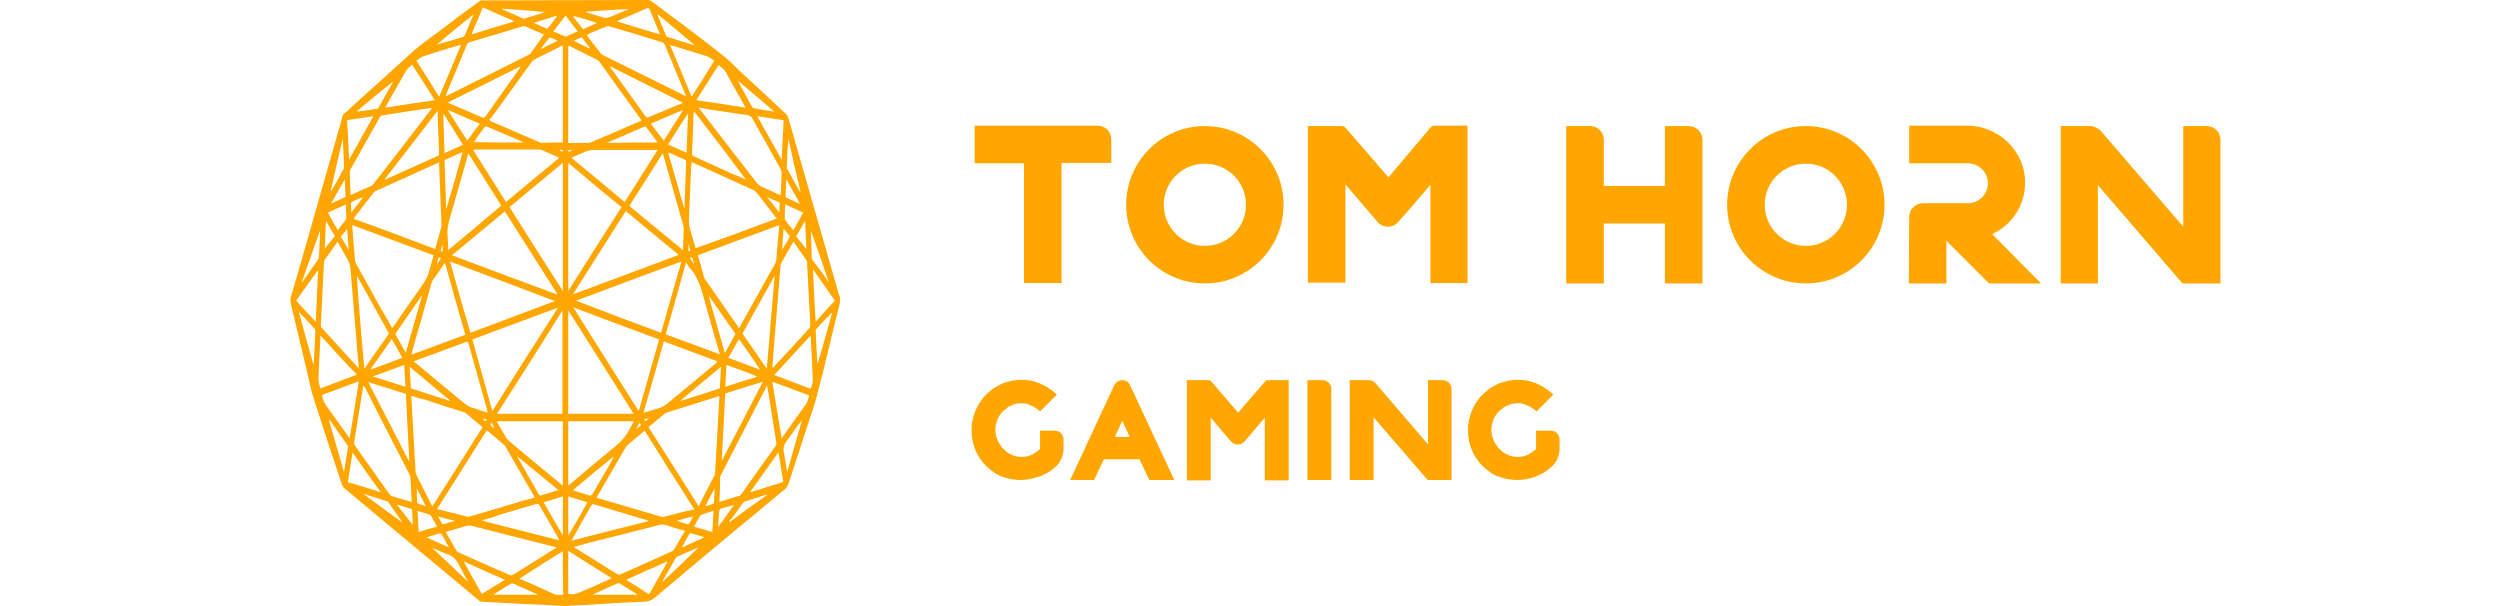
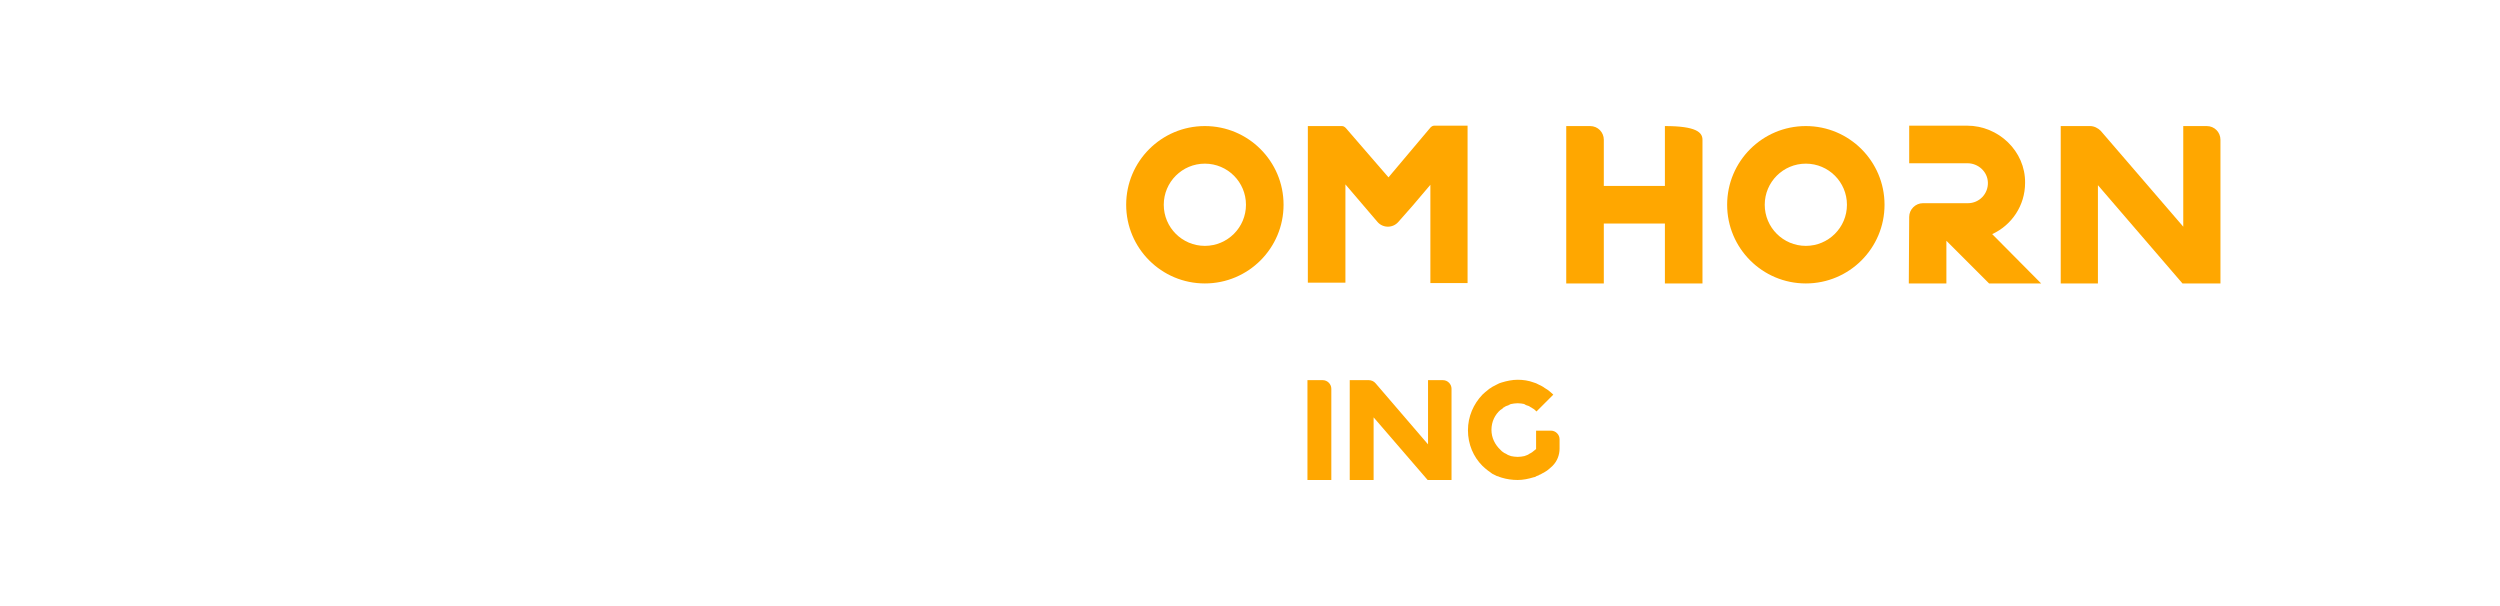
<svg xmlns="http://www.w3.org/2000/svg" width="198" height="48" viewBox="0 0 198 48" fill="none">
-   <path d="M44.791 48C43.767 47.938 42.744 47.876 41.721 47.845C40.512 47.783 39.333 47.721 38.124 47.659C38.031 47.659 37.969 47.597 37.907 47.535C35.426 45.457 32.946 43.411 30.465 41.333C29.411 40.434 28.326 39.566 27.271 38.667C27.178 38.605 27.116 38.481 27.085 38.388C26.341 36.155 25.597 33.922 24.884 31.69C24.605 30.853 24.45 29.953 24.233 29.085C23.829 27.38 23.426 25.705 23.023 24C22.992 23.845 22.992 23.721 23.023 23.566C23.302 22.636 23.55 21.736 23.829 20.806C24.884 17.085 25.938 13.395 26.992 9.705C27.023 9.581 27.054 9.488 27.085 9.364C27.116 9.085 27.271 8.961 27.457 8.837C27.519 8.806 27.581 8.744 27.612 8.682C29.349 7.132 31.054 5.55 32.791 4C33.504 3.38 34.279 2.853 35.023 2.295C35.984 1.55 36.946 0.837 37.938 0.124C38 0.062 38.062 0.031 38.155 0.031C42.558 0.031 46.961 0 51.364 0C51.426 0 51.488 0.031 51.55 0.062C53.38 1.426 55.24 2.791 57.039 4.217C57.659 4.682 58.217 5.271 58.775 5.798C59.953 6.884 61.132 7.969 62.279 9.054C62.341 9.116 62.403 9.24 62.434 9.333C63.767 13.954 65.07 18.574 66.403 23.194C66.403 23.225 66.403 23.225 66.403 23.256C66.62 23.597 66.527 23.969 66.434 24.341C65.845 26.667 65.318 29.023 64.698 31.349C64.481 32.186 64.171 32.992 63.922 33.798C63.426 35.318 62.93 36.837 62.434 38.357C62.372 38.512 62.31 38.605 62.217 38.698C58.775 41.55 55.333 44.403 51.922 47.287C51.643 47.535 51.333 47.659 50.992 47.659C50 47.69 48.977 47.752 47.984 47.814C47.023 47.876 46.031 47.938 45.07 47.969C45.008 48 44.915 48 44.791 48ZM51.364 33.83C52.698 35.907 54 37.984 55.333 40.093C55.364 40.062 55.364 40.062 55.364 40.031C55.767 39.225 56.202 38.419 56.605 37.612C56.636 37.55 56.636 37.488 56.636 37.457C56.667 37.085 56.667 36.744 56.698 36.372C56.76 35.256 56.822 34.139 56.884 33.023C56.915 32.496 56.946 31.938 56.977 31.38C56.915 31.38 56.884 31.411 56.822 31.411C55.488 31.845 54.155 32.248 52.791 32.682C52.76 32.682 52.698 32.713 52.667 32.744C52.264 33.085 51.83 33.426 51.364 33.83ZM32.574 31.349C32.605 31.907 32.636 32.434 32.667 32.992C32.76 34.45 32.822 35.907 32.915 37.364C32.915 37.457 32.946 37.581 33.008 37.674C33.38 38.419 33.783 39.194 34.155 39.938C34.186 40 34.217 40.031 34.248 40.093C35.581 38.016 36.884 35.938 38.217 33.83C37.752 33.457 37.318 33.085 36.884 32.713C36.853 32.682 36.822 32.682 36.76 32.651C35.767 32.341 34.775 32.031 33.783 31.69C33.38 31.597 32.977 31.473 32.574 31.349ZM31.054 25.985C31.116 25.922 31.147 25.86 31.178 25.829C31.953 24.713 32.76 23.566 33.535 22.45C33.721 22.171 33.876 21.892 33.969 21.55C34.093 21.116 34.217 20.682 34.341 20.217C32.202 19.411 30.062 18.636 27.892 17.829C27.953 18.76 28.047 19.628 28.108 20.527C28.108 20.682 28.171 20.837 28.233 20.93C28.884 22.108 29.535 23.287 30.186 24.465C30.496 24.961 30.775 25.457 31.054 25.985ZM58.496 26.015C58.527 25.953 58.527 25.953 58.558 25.953C59.519 24.248 60.45 22.543 61.411 20.837C61.442 20.775 61.442 20.713 61.473 20.651C61.504 20.279 61.535 19.938 61.566 19.566C61.628 19.008 61.659 18.419 61.721 17.829C59.55 18.636 57.442 19.411 55.271 20.217C55.457 20.837 55.612 21.395 55.767 21.985C55.798 22.047 55.83 22.108 55.861 22.14C56.729 23.38 57.566 24.62 58.434 25.829C58.434 25.892 58.465 25.953 58.496 26.015ZM54.992 40.341C53.659 38.264 52.357 36.186 51.054 34.108C50.589 34.512 50.124 34.884 49.659 35.287C49.628 35.318 49.597 35.349 49.566 35.411C48.822 36.713 48.047 38.016 47.302 39.318C47.271 39.349 47.271 39.38 47.24 39.411C47.271 39.411 47.302 39.442 47.333 39.442C49.008 39.938 50.713 40.434 52.388 40.93C52.45 40.961 52.512 40.961 52.574 40.93C53.132 40.775 53.721 40.651 54.279 40.496C54.527 40.465 54.744 40.403 54.992 40.341ZM42.341 39.411C42.31 39.38 42.31 39.349 42.31 39.318C41.535 37.984 40.791 36.682 40.016 35.349C39.984 35.318 39.984 35.256 39.953 35.256C39.488 34.853 39.023 34.481 38.558 34.078C37.256 36.155 35.922 38.233 34.62 40.31C34.651 40.341 34.682 40.341 34.713 40.341C35.395 40.527 36.108 40.682 36.791 40.868C36.946 40.899 37.101 40.961 37.225 40.899C38.651 40.496 40.078 40.062 41.504 39.628C41.752 39.566 42.031 39.504 42.341 39.411ZM50.806 9.55C50.775 9.488 50.744 9.457 50.713 9.395C49.628 7.876 48.543 6.388 47.457 4.868C47.426 4.806 47.364 4.775 47.302 4.744C46.589 4.372 45.845 4.031 45.132 3.659C45.101 3.628 45.07 3.628 45.008 3.628C45.008 6.202 45.008 8.744 45.008 11.318C45.07 11.318 45.101 11.318 45.163 11.318C45.628 11.318 46.124 11.318 46.589 11.318C46.682 11.318 46.744 11.287 46.837 11.256C47.457 10.977 48.108 10.729 48.729 10.45C49.411 10.139 50.093 9.86 50.806 9.55ZM44.574 11.287C44.574 8.713 44.574 6.171 44.574 3.597C44.512 3.628 44.481 3.628 44.45 3.659C43.736 4 43.054 4.341 42.341 4.713C42.248 4.775 42.155 4.837 42.093 4.93C41.039 6.388 39.984 7.845 38.93 9.302C38.868 9.364 38.806 9.426 38.744 9.488C38.837 9.581 38.868 9.581 38.899 9.612C40.108 10.139 41.287 10.636 42.496 11.163C42.62 11.225 42.744 11.287 42.868 11.318C43.426 11.287 43.984 11.287 44.574 11.287ZM61.535 17.302C61.473 17.24 61.442 17.209 61.38 17.147C60.915 16.527 60.419 15.907 59.953 15.287C59.892 15.194 59.798 15.132 59.705 15.07C58.465 14.512 57.194 13.922 55.953 13.364C55.55 13.178 55.178 13.023 54.775 12.837C54.775 12.93 54.775 12.992 54.744 13.085C54.682 14.543 54.62 16.031 54.558 17.488C54.558 17.705 54.589 17.922 54.651 18.14C54.775 18.574 54.899 18.977 55.023 19.411C55.054 19.504 55.085 19.566 55.085 19.659C57.225 18.915 59.364 18.108 61.535 17.302ZM34.465 19.721C34.651 19.101 34.806 18.512 34.961 17.922C34.992 17.86 34.961 17.767 34.961 17.705C34.899 16.403 34.868 15.132 34.806 13.829C34.806 13.519 34.775 13.209 34.775 12.868C34.744 12.868 34.713 12.899 34.682 12.899C33.039 13.643 31.395 14.388 29.752 15.132C29.69 15.163 29.628 15.194 29.597 15.256C29.101 15.876 28.605 16.527 28.108 17.178C28.078 17.209 28.047 17.271 28.015 17.333C30.217 18.108 32.326 18.915 34.465 19.721ZM45.008 24.589C45.008 27.349 45.008 30.047 45.008 32.775C46.744 32.775 48.45 32.775 50.186 32.775C48.481 30.047 46.744 27.349 45.008 24.589ZM39.364 32.775C41.101 32.775 42.837 32.775 44.543 32.775C44.543 30.047 44.543 27.349 44.543 24.589C42.837 27.349 41.101 30.047 39.364 32.775ZM45.008 12.899C45.008 16.279 45.008 19.628 45.008 23.039C46.403 20.806 47.798 18.636 49.225 16.403C47.798 15.256 46.403 14.078 45.008 12.899ZM44.574 23.039C44.574 19.628 44.574 16.279 44.574 12.899C43.178 14.078 41.752 15.225 40.357 16.403C41.752 18.636 43.147 20.806 44.574 23.039ZM50.589 32.558C51.116 30.667 51.674 28.775 52.202 26.884C49.938 26.047 47.674 25.209 45.411 24.341C47.116 27.101 48.853 29.799 50.589 32.558ZM38.992 32.558C40.729 29.799 42.434 27.101 44.17 24.403V24.372C41.907 25.209 39.674 26.047 37.411 26.884C37.938 28.775 38.465 30.636 38.992 32.558ZM35.798 20.217C38.589 21.271 41.349 22.295 44.108 23.318C44.108 23.318 44.108 23.287 44.139 23.287C42.744 21.116 41.38 18.915 39.984 16.744C38.589 17.892 37.225 19.039 35.798 20.217ZM49.566 16.713C48.17 18.884 46.806 21.085 45.411 23.256C45.411 23.256 45.411 23.287 45.442 23.287C48.202 22.264 50.961 21.24 53.752 20.186C52.357 19.039 50.961 17.892 49.566 16.713ZM43.953 23.845C41.194 22.791 38.434 21.767 35.643 20.713C36.17 22.605 36.698 24.465 37.256 26.357C39.488 25.519 41.721 24.682 43.953 23.845ZM45.628 23.814C47.861 24.682 50.093 25.519 52.357 26.357C52.884 24.496 53.411 22.636 53.969 20.713C51.147 21.736 48.388 22.791 45.628 23.814ZM62.837 19.132C62.496 19.721 62.186 20.279 61.876 20.837C61.845 20.899 61.845 20.961 61.814 21.054C61.752 21.829 61.69 22.636 61.628 23.411C61.535 24.527 61.442 25.674 61.349 26.791C61.287 27.566 61.225 28.341 61.163 29.147C61.194 29.116 61.225 29.085 61.256 29.085C62.217 28.062 63.178 27.008 64.109 25.985C64.139 25.953 64.171 25.86 64.171 25.798C64.171 25.364 64.139 24.93 64.109 24.496C64.046 23.287 63.984 22.047 63.922 20.837C63.922 20.775 63.922 20.682 63.892 20.651C63.55 20.124 63.178 19.659 62.837 19.132ZM28.419 29.178C28.388 28.806 28.357 28.465 28.326 28.155C28.14 25.892 27.953 23.659 27.767 21.395C27.736 21.054 27.674 20.775 27.519 20.527C27.271 20.124 27.023 19.659 26.806 19.256C26.775 19.225 26.775 19.194 26.744 19.132C26.403 19.628 26.031 20.124 25.69 20.62C25.659 20.651 25.659 20.744 25.659 20.775C25.566 22.45 25.504 24.093 25.411 25.767C25.411 25.829 25.442 25.953 25.504 25.985C26.124 26.667 26.775 27.38 27.395 28.062C27.736 28.434 28.078 28.806 28.419 29.178ZM56.977 39.752C57.535 39.566 58.062 39.411 58.589 39.256C58.651 39.256 58.682 39.194 58.713 39.132C59.612 37.861 60.512 36.589 61.411 35.349C61.504 35.225 61.504 35.132 61.473 35.008C61.318 34.047 61.163 33.054 61.008 32.062C60.915 31.566 60.853 31.07 60.76 30.543C60.729 30.574 60.729 30.605 60.698 30.636C59.488 32.961 58.31 35.287 57.101 37.612C57.07 37.643 57.07 37.705 57.039 37.767C57.039 38.388 57.008 39.039 56.977 39.752ZM28.791 30.512C28.791 30.574 28.76 30.605 28.76 30.636C28.512 32.093 28.295 33.581 28.047 35.039C28.047 35.101 28.078 35.225 28.108 35.287C29.008 36.558 29.907 37.83 30.837 39.132C30.899 39.194 30.961 39.256 31.023 39.287C31.302 39.38 31.581 39.473 31.86 39.535C32.108 39.597 32.357 39.69 32.605 39.752C32.574 39.101 32.543 38.512 32.512 37.892C32.512 37.767 32.481 37.643 32.419 37.55C31.24 35.256 30.062 32.992 28.915 30.698C28.853 30.636 28.822 30.605 28.791 30.512ZM55.364 8.527C55.364 8.558 55.333 8.558 55.333 8.589C55.364 8.62 55.395 8.62 55.426 8.651C56.946 10.636 58.465 12.589 60.016 14.574C60.078 14.636 60.139 14.698 60.202 14.729C60.698 14.946 61.194 15.194 61.69 15.411C61.721 15.442 61.783 15.442 61.814 15.473C61.814 15.38 61.814 15.318 61.845 15.256C61.876 14.76 61.876 14.233 61.907 13.736C61.907 13.643 61.876 13.519 61.845 13.426C61.101 12.093 60.357 10.76 59.612 9.426C59.488 9.209 59.364 9.147 59.178 9.116C58.124 8.961 57.101 8.806 56.047 8.651C55.798 8.589 55.581 8.558 55.364 8.527ZM27.767 15.442C27.829 15.411 27.892 15.411 27.922 15.38C28.419 15.163 28.884 14.946 29.38 14.729C29.473 14.698 29.535 14.636 29.597 14.543C31.116 12.589 32.636 10.636 34.124 8.682C34.155 8.651 34.186 8.62 34.217 8.558C34.155 8.558 34.124 8.558 34.093 8.558C32.822 8.744 31.55 8.93 30.248 9.147C30.186 9.147 30.124 9.209 30.093 9.271C29.318 10.667 28.512 12.062 27.736 13.457C27.705 13.488 27.705 13.55 27.705 13.643C27.705 13.985 27.736 14.326 27.736 14.667C27.736 14.915 27.767 15.163 27.767 15.442ZM46.527 2.729C46.527 2.76 46.496 2.791 46.496 2.822C46.837 3.287 47.209 3.752 47.55 4.186C47.612 4.279 47.705 4.341 47.767 4.372C49.907 5.426 52.016 6.481 54.155 7.535C54.186 7.566 54.248 7.566 54.31 7.597C54.279 7.535 54.279 7.504 54.279 7.473C53.721 6.14 53.194 4.837 52.636 3.504C52.605 3.442 52.512 3.38 52.45 3.349C51.054 2.915 49.628 2.481 48.233 2.078C48.17 2.078 48.108 2.047 48.078 2.078C47.519 2.295 47.023 2.512 46.527 2.729ZM35.302 7.628C35.364 7.597 35.395 7.597 35.426 7.566C37.566 6.481 39.736 5.426 41.876 4.341C41.938 4.31 42 4.279 42.031 4.217C42.341 3.783 42.682 3.318 42.992 2.853C43.023 2.822 43.054 2.791 43.085 2.729C42.558 2.512 42.062 2.295 41.566 2.078C41.535 2.047 41.473 2.078 41.411 2.078C39.984 2.512 38.589 2.946 37.163 3.349C37.07 3.38 37.039 3.442 36.977 3.535C36.45 4.837 35.892 6.109 35.364 7.411C35.333 7.473 35.333 7.535 35.302 7.628ZM45.442 43.318C45.504 43.349 45.504 43.38 45.535 43.38C46.651 44.093 47.798 44.775 48.915 45.488C48.977 45.519 49.07 45.519 49.132 45.488C50.496 44.899 51.861 44.279 53.225 43.659C53.287 43.628 53.349 43.566 53.411 43.473C53.659 43.039 53.907 42.636 54.155 42.202C54.186 42.139 54.217 42.108 54.248 42.047C53.752 41.892 53.318 41.798 52.853 41.612C52.574 41.519 52.326 41.519 52.078 41.612C50.31 42.078 48.574 42.512 46.806 42.946C46.341 43.07 45.907 43.194 45.442 43.318ZM44.108 43.349C44.047 43.318 44.016 43.318 43.953 43.318C41.783 42.76 39.612 42.233 37.473 41.674C37.225 41.612 36.977 41.612 36.729 41.705C36.388 41.83 36.016 41.922 35.674 42.016C35.55 42.047 35.457 42.078 35.302 42.139C35.581 42.636 35.861 43.101 36.139 43.597C36.17 43.659 36.264 43.752 36.326 43.752C37.69 44.372 39.054 44.961 40.388 45.55C40.481 45.581 40.543 45.581 40.636 45.519C41.349 45.085 42.062 44.62 42.775 44.186C43.209 43.907 43.643 43.628 44.108 43.349ZM37.101 12.155C37.07 12.248 37.07 12.279 37.039 12.341C36.574 13.985 36.108 15.628 35.643 17.24C35.488 17.736 35.395 18.233 35.457 18.791C35.488 19.101 35.488 19.38 35.488 19.69C35.488 19.721 35.488 19.752 35.488 19.814C36.915 18.636 38.31 17.457 39.705 16.279C38.837 14.915 37.969 13.55 37.101 12.155ZM54.093 19.814C54.124 19.194 54.124 18.605 54.155 18.047C54.155 17.985 54.124 17.953 54.124 17.892C53.597 16.031 53.07 14.171 52.543 12.31C52.543 12.248 52.512 12.217 52.481 12.155C51.612 13.55 50.713 14.915 49.845 16.31C51.24 17.457 52.667 18.636 54.093 19.814ZM52.729 26.481C54.155 27.008 55.581 27.535 57.008 28.062C56.977 27.969 56.977 27.907 56.946 27.845C56.512 26.357 56.078 24.868 55.674 23.349C55.457 22.574 55.209 21.892 54.744 21.364C54.589 21.209 54.465 20.992 54.341 20.775C53.814 22.698 53.256 24.589 52.729 26.481ZM32.574 28.093C34 27.566 35.426 27.039 36.853 26.512C36.295 24.589 35.767 22.698 35.24 20.806C34.899 21.302 34.589 21.767 34.248 22.233C34.217 22.264 34.217 22.326 34.186 22.388C33.876 23.535 33.535 24.651 33.225 25.798C33.008 26.543 32.791 27.287 32.574 28.093ZM56.822 28.62C55.395 28.093 54 27.566 52.574 27.039C52.047 28.93 51.519 30.791 50.961 32.682C51.023 32.682 51.054 32.651 51.116 32.651C51.457 32.558 51.798 32.434 52.139 32.341C52.419 32.279 52.636 32.124 52.884 31.938C54.155 30.884 55.426 29.829 56.698 28.775C56.729 28.713 56.76 28.651 56.822 28.62ZM32.76 28.62C32.822 28.682 32.884 28.713 32.915 28.744C34.186 29.798 35.457 30.853 36.729 31.907C36.977 32.093 37.194 32.248 37.473 32.31C37.659 32.372 37.845 32.434 38.031 32.496C38.217 32.558 38.403 32.62 38.62 32.682C38.589 32.589 38.589 32.558 38.589 32.496C38.093 30.729 37.597 28.961 37.101 27.194C37.07 27.07 37.039 27.039 36.946 27.07C36.047 27.411 35.178 27.721 34.279 28.062C33.721 28.248 33.256 28.434 32.76 28.62ZM45.008 33.364C45.008 35.07 45.008 36.744 45.008 38.45C45.07 38.419 45.101 38.388 45.132 38.357C46.31 37.364 47.519 36.341 48.698 35.38C49.163 35.008 49.566 34.574 49.876 33.953C49.969 33.767 50.093 33.581 50.217 33.364C48.481 33.364 46.744 33.364 45.008 33.364ZM39.333 33.364C39.612 33.83 39.861 34.264 40.108 34.698C40.139 34.76 40.202 34.822 40.264 34.884C41.659 36.062 43.054 37.209 44.481 38.388C44.512 38.419 44.543 38.45 44.574 38.45C44.574 36.744 44.574 35.07 44.574 33.364C42.837 33.364 41.101 33.364 39.333 33.364ZM49.473 16C50.341 14.636 51.209 13.271 52.078 11.876C51.984 11.876 51.922 11.876 51.892 11.876C50.31 11.876 48.698 11.876 47.116 11.876C46.837 11.876 46.589 11.907 46.31 12.031C45.969 12.186 45.628 12.341 45.256 12.496C46.682 13.674 48.078 14.822 49.473 16ZM37.473 11.876C38.372 13.271 39.209 14.636 40.078 16C41.473 14.822 42.868 13.674 44.295 12.496C44.233 12.465 44.202 12.465 44.17 12.434C43.767 12.248 43.364 12.093 42.961 11.907C42.868 11.876 42.806 11.845 42.713 11.845C41.039 11.845 39.333 11.845 37.628 11.845C37.597 11.876 37.566 11.876 37.473 11.876ZM60.729 29.209C60.946 26.729 61.132 24.31 61.349 21.892H61.318C60.481 23.411 59.643 24.899 58.806 26.419C59.426 27.318 60.078 28.248 60.729 29.209ZM28.853 29.209C29.504 28.248 30.155 27.349 30.806 26.419C29.969 24.899 29.132 23.38 28.295 21.892C28.295 21.892 28.264 21.892 28.264 21.922C28.419 24.31 28.636 26.729 28.853 29.209ZM29.163 30.264C30.248 32.372 31.333 34.45 32.388 36.527C32.388 36.527 32.419 36.527 32.419 36.496C32.326 34.729 32.233 32.961 32.139 31.194C31.147 30.884 30.186 30.574 29.163 30.264ZM57.163 36.496C58.248 34.419 59.333 32.341 60.419 30.233C59.395 30.543 58.434 30.853 57.442 31.163C57.349 32.961 57.256 34.729 57.163 36.496ZM34.651 8.775C33.256 10.605 31.86 12.403 30.465 14.202C30.496 14.233 30.527 14.233 30.558 14.202C31.922 13.581 33.318 12.961 34.682 12.341C34.775 12.31 34.775 12.248 34.775 12.155C34.744 11.318 34.713 10.45 34.682 9.612C34.682 9.333 34.651 9.054 34.651 8.775ZM59.085 14.233C57.721 12.403 56.357 10.605 54.961 8.806C54.961 8.899 54.961 8.961 54.93 8.992C54.899 10.046 54.868 11.07 54.806 12.124C54.806 12.279 54.837 12.341 54.93 12.372C55.953 12.837 56.977 13.302 58 13.767C58.341 13.892 58.713 14.046 59.085 14.233ZM41.225 5.302C41.225 5.302 41.225 5.271 41.194 5.271C39.302 6.202 37.411 7.163 35.457 8.124C36.388 8.527 37.287 8.899 38.186 9.302C38.279 9.333 38.341 9.333 38.434 9.24C39.054 8.341 39.705 7.473 40.326 6.574C40.636 6.14 40.946 5.736 41.225 5.302ZM54.062 8.155V8.124C52.17 7.163 50.248 6.233 48.357 5.271C48.357 5.302 48.326 5.302 48.326 5.333C48.388 5.426 48.481 5.519 48.543 5.612C49.411 6.822 50.279 8.031 51.147 9.24C51.178 9.302 51.271 9.333 51.302 9.302C52.233 8.93 53.163 8.527 54.062 8.155ZM45.256 42.822C47.333 42.295 49.349 41.767 51.364 41.271C51.333 41.24 51.302 41.209 51.271 41.209C49.845 40.775 48.45 40.372 47.023 39.938C46.93 39.907 46.899 39.938 46.837 40.031C46.434 40.713 46.031 41.426 45.659 42.108C45.566 42.326 45.411 42.543 45.256 42.822ZM38.186 41.209V41.24C40.202 41.767 42.248 42.264 44.295 42.791C44.264 42.729 44.264 42.698 44.264 42.698C43.736 41.798 43.24 40.899 42.713 40C42.651 39.876 42.589 39.907 42.496 39.907C41.504 40.186 40.543 40.496 39.55 40.775C39.085 40.961 38.651 41.085 38.186 41.209ZM36.512 3.566C36.481 3.566 36.45 3.566 36.419 3.566C35.488 3.845 34.527 4.124 33.597 4.434C33.38 4.496 33.194 4.682 32.977 4.806C33.597 5.767 34.186 6.698 34.775 7.659C35.364 6.295 35.922 4.961 36.512 3.566ZM53.07 3.566C53.659 4.961 54.217 6.295 54.775 7.659C55.395 6.698 55.984 5.767 56.574 4.806C56.357 4.682 56.202 4.527 56.016 4.465C55.364 4.248 54.682 4.062 54 3.845C53.721 3.752 53.411 3.659 53.07 3.566ZM61.163 30.233C61.411 31.721 61.659 33.209 61.907 34.729C61.969 34.636 62 34.574 62.031 34.543C62.62 33.705 63.209 32.868 63.798 32.062C63.953 31.845 64.016 31.597 64.078 31.318C63.085 30.946 62.124 30.574 61.163 30.233ZM27.643 34.698C27.674 34.667 27.674 34.667 27.705 34.636C27.953 33.178 28.171 31.69 28.419 30.201C27.426 30.574 26.465 30.915 25.504 31.287C25.566 31.597 25.659 31.845 25.814 32.093C26.403 32.899 26.961 33.705 27.55 34.512C27.612 34.574 27.612 34.636 27.643 34.698ZM64.202 26.574C63.24 27.628 62.279 28.651 61.318 29.705C62.31 30.078 63.24 30.419 64.202 30.791C64.388 30.264 64.388 30.264 64.357 29.736C64.326 29.488 64.326 29.209 64.326 28.961C64.295 28.155 64.233 27.38 64.202 26.574ZM25.38 26.574C25.38 26.636 25.38 26.667 25.38 26.698C25.318 27.752 25.287 28.806 25.225 29.86C25.194 30.201 25.287 30.481 25.38 30.76C26.341 30.388 27.302 30.047 28.264 29.674C27.271 28.651 26.341 27.628 25.38 26.574ZM59.054 8.527C58.496 7.566 58 6.636 57.473 5.705C57.318 5.426 57.101 5.333 56.915 5.147C56.326 6.078 55.736 7.008 55.147 7.938C56.45 8.124 57.752 8.31 59.054 8.527ZM34.434 7.938C33.845 6.977 33.256 6.078 32.636 5.116C32.45 5.302 32.264 5.426 32.139 5.643C31.612 6.543 31.116 7.473 30.589 8.372C30.558 8.403 30.558 8.434 30.527 8.527C31.829 8.31 33.132 8.124 34.434 7.938ZM48.45 45.798C47.271 45.054 46.155 44.372 45.008 43.628C45.008 44.775 45.008 45.922 45.008 47.039C45.225 47.039 45.411 47.101 45.597 47.039C46.558 46.667 47.488 46.233 48.45 45.798ZM44.574 43.659C43.426 44.372 42.279 45.085 41.132 45.83C41.194 45.861 41.225 45.892 41.287 45.892C42.155 46.264 42.992 46.636 43.861 47.039C44.108 47.163 44.357 47.101 44.605 47.101C44.574 45.953 44.574 44.806 44.574 43.659ZM66.124 23.814C65.535 22.977 64.977 22.171 64.388 21.333C64.45 22.729 64.512 24.093 64.605 25.488C65.101 24.899 65.597 24.372 66.124 23.814ZM25.194 21.395C24.605 22.171 24.047 22.977 23.457 23.814C23.985 24.372 24.481 24.93 25.008 25.488C25.07 24.093 25.132 22.729 25.194 21.395ZM27.643 12.651C28.295 11.504 28.915 10.357 29.566 9.209C28.853 9.302 28.171 9.426 27.488 9.519C27.55 10.574 27.612 11.566 27.643 12.651ZM62.062 9.519C61.38 9.426 60.698 9.302 59.984 9.209C60.636 10.357 61.256 11.504 61.907 12.651C61.969 11.566 62 10.574 62.062 9.519ZM30.124 38.977V38.946C29.38 37.922 28.667 36.899 27.922 35.845C27.799 36.651 27.674 37.395 27.55 38.202C28.419 38.419 29.256 38.698 30.124 38.977ZM59.426 38.946C59.426 38.946 59.426 38.977 59.457 38.977C60.326 38.698 61.163 38.45 62.031 38.17C61.907 37.395 61.783 36.62 61.659 35.814C60.884 36.899 60.17 37.922 59.426 38.946ZM49.597 45.922C50.186 46.295 50.744 46.636 51.302 47.008C51.395 47.07 51.426 47.039 51.488 46.946C51.922 46.17 52.357 45.395 52.791 44.62C52.822 44.589 52.822 44.527 52.853 44.465C51.767 44.93 50.682 45.426 49.597 45.922ZM39.984 45.922C38.868 45.426 37.783 44.961 36.729 44.465C37.194 45.333 37.659 46.139 38.124 46.977C38.155 47.008 38.186 47.008 38.217 47.008C38.806 46.636 39.364 46.295 39.984 45.922ZM40.698 1.705C40.667 1.674 40.636 1.674 40.636 1.643C39.861 1.302 39.085 0.961 38.31 0.62C38.248 0.589 38.217 0.62 38.186 0.713C38.031 1.116 37.876 1.488 37.69 1.891C37.566 2.171 37.473 2.419 37.349 2.729C38.434 2.388 39.55 2.047 40.698 1.705ZM48.884 1.705C50.031 2.047 51.147 2.388 52.264 2.729C52.233 2.636 52.202 2.605 52.202 2.543C51.953 1.953 51.705 1.364 51.457 0.744C51.395 0.651 51.333 0.62 51.24 0.651C50.496 0.992 49.752 1.302 49.008 1.612C48.977 1.643 48.946 1.674 48.884 1.705ZM31.302 26.45C31.581 26.946 31.86 27.442 32.139 27.938C32.574 26.419 32.977 24.961 33.411 23.473C33.411 23.473 33.38 23.473 33.38 23.442C32.698 24.434 32.016 25.426 31.302 26.45ZM58.248 26.45C57.566 25.457 56.853 24.465 56.17 23.473C56.17 23.473 56.139 23.473 56.139 23.504C56.574 24.992 56.977 26.45 57.411 27.969C57.721 27.411 57.969 26.946 58.248 26.45ZM36.636 12.062C36.605 12.062 36.605 12.062 36.574 12.062C36.139 12.248 35.705 12.465 35.271 12.651C35.178 12.682 35.209 12.744 35.209 12.837C35.24 13.705 35.271 14.543 35.302 15.411C35.302 15.783 35.333 16.124 35.333 16.496H35.364C35.798 15.039 36.233 13.55 36.636 12.062ZM54.186 16.496C54.217 16.434 54.217 16.372 54.217 16.31C54.248 15.132 54.31 13.985 54.341 12.806C54.341 12.713 54.31 12.682 54.248 12.651C53.845 12.465 53.411 12.279 53.008 12.093C52.977 12.093 52.946 12.093 52.915 12.062C53.349 13.55 53.752 15.008 54.186 16.496ZM40.946 36.124C40.977 36.186 40.977 36.186 40.977 36.186C41.535 37.178 42.124 38.17 42.682 39.163C42.744 39.256 42.775 39.256 42.868 39.225C43.178 39.132 43.488 39.039 43.798 38.946C43.922 38.915 44.078 38.853 44.233 38.822C43.116 37.922 42.062 37.023 40.946 36.124ZM48.605 36.155C47.519 37.023 46.434 37.922 45.38 38.822C45.411 38.853 45.411 38.853 45.411 38.853C45.845 38.977 46.31 39.132 46.744 39.256C46.775 39.256 46.868 39.194 46.899 39.163C47.426 38.295 47.922 37.395 48.45 36.496C48.481 36.372 48.543 36.279 48.605 36.155ZM32.543 30.76C33.566 31.101 34.62 31.411 35.643 31.752V31.721C34.589 30.853 33.535 29.953 32.45 29.054C32.481 29.643 32.512 30.201 32.543 30.76ZM57.101 29.054C56.016 29.953 54.961 30.822 53.907 31.721V31.752C54.93 31.442 55.953 31.101 57.008 30.76C57.039 30.201 57.07 29.643 57.101 29.054ZM41.473 11.287C41.411 11.256 41.411 11.256 41.38 11.225C40.419 10.822 39.488 10.419 38.527 10.015C38.496 9.985 38.403 10.046 38.372 10.078C38.093 10.45 37.845 10.791 37.597 11.163C37.566 11.194 37.566 11.225 37.535 11.256C38.837 11.287 40.139 11.287 41.473 11.287ZM52.016 11.287C52.016 11.256 52.047 11.256 52.047 11.225C51.736 10.822 51.457 10.419 51.147 10.046C51.116 10.015 51.054 10.015 50.992 10.046C50.279 10.357 49.566 10.667 48.853 10.977C48.605 11.07 48.357 11.194 48.108 11.287V11.318C49.442 11.287 50.713 11.287 52.016 11.287ZM54.496 8.992C53.938 9.798 53.442 10.605 52.915 11.442C53.411 11.659 53.876 11.876 54.372 12.093C54.403 11.039 54.465 10.015 54.496 8.992ZM35.116 8.992C35.085 8.992 35.085 8.992 35.116 8.992C35.116 10.046 35.178 11.07 35.209 12.124C35.705 11.907 36.17 11.69 36.667 11.473C36.139 10.605 35.612 9.798 35.116 8.992ZM45.008 42.419C45.535 41.519 46.031 40.682 46.527 39.783C46 39.628 45.504 39.473 45.008 39.318C45.008 40.341 45.008 41.364 45.008 42.419ZM44.574 42.388C44.574 41.333 44.574 40.341 44.574 39.318C44.078 39.473 43.581 39.628 43.054 39.783C43.55 40.651 44.047 41.519 44.574 42.388ZM38 9.798C37.132 9.426 36.326 9.085 35.488 8.713V8.744C35.984 9.55 36.512 10.357 37.008 11.132C37.349 10.667 37.659 10.233 38 9.798ZM51.55 9.798C51.892 10.264 52.233 10.698 52.574 11.132C53.07 10.357 53.566 9.55 54.093 8.744V8.713C53.256 9.054 52.419 9.426 51.55 9.798ZM58.527 26.853C58.248 27.349 57.969 27.845 57.69 28.341C58.527 28.651 59.364 28.961 60.17 29.271V29.24C59.643 28.434 59.116 27.659 58.527 26.853ZM31.86 28.341C31.581 27.814 31.302 27.349 31.023 26.853C30.465 27.659 29.907 28.465 29.349 29.24V29.271C30.217 28.961 31.023 28.651 31.86 28.341ZM59.984 29.829C59.178 29.488 58.372 29.209 57.535 28.899C57.504 29.488 57.473 30.047 57.442 30.636C58.31 30.357 59.147 30.078 59.984 29.829ZM32.108 30.636C32.078 30.047 32.047 29.488 32.016 28.899C31.178 29.209 30.372 29.519 29.566 29.798V29.829C30.403 30.078 31.24 30.357 32.108 30.636ZM65.907 24.744C65.473 25.178 65.039 25.612 64.636 26.078C64.605 26.108 64.605 26.201 64.605 26.264C64.636 26.915 64.667 27.566 64.698 28.186C64.698 28.372 64.729 28.589 64.729 28.775H64.76C65.163 27.473 65.535 26.108 65.907 24.744ZM24.822 28.868C24.822 28.806 24.853 28.775 24.853 28.744C24.884 27.907 24.946 27.07 24.977 26.233C24.977 26.171 24.946 26.078 24.915 26.047C24.543 25.612 24.14 25.209 23.736 24.775C23.736 24.775 23.705 24.744 23.674 24.713C24.047 26.108 24.419 27.473 24.822 28.868ZM63.519 33.271C63.488 33.271 63.488 33.271 63.519 33.271C63.085 33.798 62.713 34.388 62.31 34.915C62.093 35.225 62 35.473 62.093 35.907C62.186 36.372 62.248 36.868 62.341 37.395C62.744 36 63.116 34.636 63.519 33.271ZM27.24 37.395C27.271 37.302 27.271 37.271 27.271 37.209C27.364 36.62 27.457 36.062 27.55 35.473C27.581 35.349 27.55 35.287 27.488 35.225C27.054 34.605 26.62 33.984 26.186 33.364C26.155 33.333 26.124 33.302 26.093 33.271C26.093 33.271 26.062 33.271 26.062 33.302C26.465 34.667 26.837 36 27.24 37.395ZM37.504 1.147C37.504 1.116 37.504 1.116 37.504 1.147C36.512 1.922 35.55 2.729 34.589 3.535C35.302 3.349 35.984 3.132 36.698 2.915C36.76 2.915 36.791 2.822 36.822 2.76C37.008 2.326 37.194 1.86 37.38 1.426C37.442 1.333 37.473 1.24 37.504 1.147ZM52.078 1.116C52.078 1.178 52.108 1.24 52.108 1.271C52.326 1.767 52.512 2.264 52.729 2.76C52.76 2.884 52.822 2.915 52.915 2.946C53.287 3.039 53.628 3.163 54 3.287C54.31 3.38 54.651 3.473 54.961 3.566V3.535C54.031 2.729 53.039 1.922 52.078 1.116ZM61.318 8.837C60.357 8 59.395 7.194 58.434 6.388C58.806 7.101 59.209 7.814 59.581 8.496C59.612 8.527 59.643 8.558 59.705 8.558C60.264 8.682 60.791 8.775 61.318 8.837ZM31.147 6.45C30.155 7.225 29.194 8.031 28.233 8.837C28.791 8.775 29.318 8.713 29.845 8.62C29.876 8.62 29.938 8.589 29.969 8.558C30.372 7.845 30.744 7.132 31.147 6.45ZM25.969 16.837C26.248 17.333 26.496 17.798 26.744 18.233C26.961 17.953 27.178 17.674 27.395 17.395C27.395 17.364 27.426 17.333 27.426 17.302C27.426 16.93 27.395 16.558 27.395 16.186C26.899 16.434 26.434 16.62 25.969 16.837ZM62.837 18.233C63.085 17.798 63.333 17.333 63.612 16.837C63.116 16.62 62.682 16.403 62.186 16.186C62.155 16.589 62.155 16.93 62.155 17.302C62.155 17.333 62.155 17.364 62.186 17.395C62.372 17.705 62.589 17.953 62.837 18.233ZM45.752 2.481C45.411 2.047 45.101 1.612 44.791 1.24C44.481 1.643 44.17 2.047 43.83 2.481C44.139 2.636 44.45 2.76 44.76 2.884C44.791 2.884 44.822 2.884 44.853 2.884C45.132 2.76 45.411 2.636 45.752 2.481ZM56.512 40.465C56.17 40.558 55.861 40.651 55.55 40.775C55.519 40.775 55.488 40.806 55.457 40.837C55.302 41.116 55.147 41.395 54.961 41.705C55.457 41.861 55.953 41.984 56.419 42.139C56.45 41.581 56.481 41.023 56.512 40.465ZM34.62 41.705C34.434 41.395 34.279 41.116 34.124 40.837C34.093 40.806 34.062 40.775 34.062 40.775C33.752 40.682 33.411 40.558 33.07 40.465C33.101 41.023 33.132 41.581 33.163 42.139C33.628 41.984 34.124 41.83 34.62 41.705ZM39.116 47.07V47.101C40.264 47.101 41.411 47.101 42.589 47.101C42.558 47.07 42.558 47.07 42.558 47.07C41.907 46.791 41.256 46.481 40.605 46.202C40.574 46.202 40.543 46.202 40.512 46.202C40.047 46.481 39.581 46.76 39.116 47.07ZM50.465 47.101V47.07C50 46.791 49.535 46.481 49.07 46.202C49.039 46.17 48.977 46.202 48.915 46.202C48.45 46.419 47.984 46.605 47.519 46.822C47.333 46.915 47.178 46.977 46.992 47.07V47.101C48.139 47.101 49.318 47.101 50.465 47.101ZM23.892 22.357C23.922 22.326 23.922 22.326 23.953 22.326C24.357 21.736 24.791 21.147 25.194 20.558C25.225 20.496 25.256 20.403 25.256 20.341C25.287 19.969 25.287 19.597 25.318 19.225C25.318 18.915 25.349 18.636 25.349 18.326H25.318C24.853 19.659 24.388 20.992 23.892 22.357ZM65.628 22.357C65.659 22.326 65.659 22.326 65.628 22.357C65.194 20.992 64.729 19.659 64.233 18.295C64.233 19.008 64.264 19.721 64.295 20.403C64.295 20.465 64.326 20.527 64.326 20.558C64.791 21.147 65.225 21.736 65.628 22.357ZM62.434 10.977C62.372 11.752 62.341 12.496 62.31 13.24C62.31 13.302 62.341 13.395 62.372 13.426C62.682 13.985 62.992 14.543 63.302 15.101C63.333 15.132 63.333 15.163 63.364 15.194C63.364 15.194 63.364 15.194 63.395 15.163C63.054 13.767 62.744 12.372 62.434 10.977ZM27.147 10.977C26.806 12.372 26.496 13.767 26.186 15.194C26.217 15.194 26.217 15.194 26.217 15.163C26.558 14.574 26.899 13.985 27.209 13.395C27.24 13.364 27.24 13.302 27.24 13.24C27.24 12.496 27.178 11.721 27.147 10.977ZM55.302 43.38C55.271 43.38 55.24 43.38 55.24 43.38C54.713 43.628 54.155 43.845 53.628 44.093C53.597 44.124 53.535 44.155 53.504 44.217C53.194 44.775 52.884 45.333 52.543 45.892C52.512 45.922 52.512 45.984 52.481 46.016C52.481 46.016 52.481 46.016 52.512 46.047C53.442 45.178 54.372 44.279 55.302 43.38ZM37.07 46.078C37.07 46.047 37.07 46.047 37.07 46.078C36.853 45.674 36.636 45.302 36.419 44.868C36.17 44.341 35.83 43.969 35.364 43.876C35.302 43.876 35.24 43.814 35.147 43.783C34.868 43.659 34.558 43.535 34.279 43.411V43.442C35.209 44.31 36.139 45.178 37.07 46.078ZM60.76 39.194C60.729 39.163 60.76 39.163 60.76 39.194C60.729 39.163 60.729 39.163 60.729 39.163C60.139 39.349 59.581 39.535 58.992 39.721C58.93 39.752 58.868 39.783 58.837 39.845C58.527 40.248 58.248 40.682 57.938 41.085C57.876 41.147 57.814 41.209 57.752 41.302C57.752 41.333 57.783 41.333 57.783 41.364C58.775 40.589 59.767 39.907 60.76 39.194ZM31.799 41.333C31.799 41.333 31.798 41.302 31.829 41.302C31.457 40.775 31.085 40.279 30.744 39.752C30.713 39.721 30.651 39.69 30.62 39.69C30.217 39.566 29.845 39.442 29.442 39.318C29.256 39.256 29.039 39.194 28.853 39.132V39.163C29.814 39.907 30.806 40.589 31.799 41.333ZM49.814 0.713C48.667 0.775 47.55 0.837 46.403 0.93C46.434 0.961 46.465 0.992 46.496 0.992C46.868 1.116 47.24 1.209 47.612 1.333C47.922 1.457 48.202 1.426 48.481 1.271C48.946 1.085 49.38 0.899 49.814 0.713ZM43.178 0.961C42.031 0.837 40.915 0.775 39.736 0.682C39.798 0.713 39.798 0.713 39.798 0.744C40.326 0.992 40.884 1.209 41.411 1.457C41.442 1.488 41.504 1.488 41.566 1.457C41.876 1.364 42.186 1.271 42.496 1.178C42.744 1.085 42.961 1.023 43.178 0.961ZM63.054 18.729C63.333 19.07 63.612 19.411 63.861 19.721C63.83 19.039 63.798 18.295 63.767 17.55H63.736C63.519 17.922 63.302 18.295 63.054 18.729ZM25.845 17.519H25.814C25.783 18.264 25.752 19.008 25.721 19.69C25.969 19.38 26.248 19.039 26.527 18.698C26.279 18.295 26.062 17.922 25.845 17.519ZM62.279 14.202C62.248 14.698 62.248 15.132 62.217 15.566C62.217 15.597 62.248 15.628 62.279 15.659C62.62 15.814 62.992 15.969 63.364 16.155C62.992 15.473 62.651 14.884 62.279 14.202ZM27.302 14.202C26.93 14.853 26.589 15.473 26.217 16.124C26.62 15.938 26.961 15.783 27.302 15.628C27.333 15.628 27.364 15.566 27.364 15.535C27.333 15.132 27.333 14.698 27.302 14.202ZM56.884 41.736C57.318 41.147 57.721 40.558 58.124 40C57.752 40.093 57.38 40.186 57.039 40.31C57.008 40.31 56.977 40.372 56.977 40.403C56.915 40.806 56.915 41.209 56.884 41.736ZM32.698 41.581C32.667 41.24 32.667 40.806 32.636 40.372C32.636 40.341 32.605 40.31 32.574 40.31C32.202 40.186 31.86 40.093 31.488 39.969C31.488 39.969 31.488 40 31.457 40C31.86 40.527 32.295 41.054 32.698 41.581ZM55.767 42.574V42.543C55.426 42.45 55.085 42.326 54.713 42.233C54.682 42.233 54.651 42.233 54.62 42.264C54.403 42.605 54.217 42.946 54.031 43.318C54.031 43.318 54.031 43.349 54.062 43.349C54.62 43.07 55.209 42.822 55.767 42.574ZM47.24 1.829V1.798C46.651 1.612 46.062 1.426 45.442 1.271C45.442 1.302 45.411 1.302 45.411 1.333C45.659 1.643 45.876 1.953 46.124 2.264C46.155 2.295 46.186 2.295 46.217 2.295C46.589 2.14 46.899 1.984 47.24 1.829ZM35.55 43.349C35.426 43.101 35.302 42.915 35.209 42.729C35.116 42.574 35.023 42.326 34.899 42.264C34.775 42.202 34.589 42.326 34.434 42.357C34.217 42.419 34 42.481 33.814 42.543V42.574C34.372 42.822 34.93 43.07 35.55 43.349ZM42.31 1.798V1.829C42.651 1.984 42.992 2.14 43.302 2.264C43.333 2.264 43.364 2.264 43.395 2.233C43.643 1.922 43.861 1.612 44.108 1.302C44.108 1.302 44.078 1.271 44.078 1.24C43.519 1.426 42.93 1.612 42.31 1.798ZM61.938 19.783C62.155 19.442 62.372 19.101 62.558 18.729C62.403 18.512 62.248 18.326 62.062 18.108C62.031 18.667 61.969 19.225 61.938 19.783ZM27.612 19.814C27.581 19.225 27.55 18.667 27.488 18.14C27.333 18.326 27.178 18.543 26.992 18.729C27.209 19.101 27.426 19.442 27.612 19.814ZM33.008 38.667C33.008 39.039 33.008 39.411 33.039 39.783C33.039 39.814 33.07 39.845 33.07 39.876C33.287 39.938 33.473 40 33.721 40.093C33.473 39.597 33.225 39.132 33.008 38.667ZM56.605 38.698C56.326 39.163 56.108 39.597 55.861 40.093C56.108 40.031 56.295 39.969 56.481 39.907C56.512 39.907 56.543 39.845 56.543 39.814C56.574 39.442 56.574 39.039 56.605 38.698ZM27.829 16.837C28.14 16.403 28.45 16.031 28.76 15.628C28.45 15.721 28.14 15.845 27.86 16C27.829 16 27.798 16.093 27.798 16.124C27.798 16.341 27.829 16.558 27.829 16.837ZM61.721 16.837C61.721 16.589 61.752 16.372 61.752 16.155C61.752 16.062 61.721 16 61.659 16C61.411 15.907 61.194 15.783 60.946 15.69C60.915 15.659 60.853 15.659 60.791 15.628V15.659C61.101 16.031 61.411 16.403 61.721 16.837ZM44.17 3.225C43.953 3.132 43.767 3.039 43.55 2.977C43.519 2.977 43.488 2.977 43.488 3.008C43.271 3.287 43.085 3.535 42.868 3.814C42.868 3.845 42.899 3.845 42.899 3.876C43.302 3.628 43.705 3.442 44.17 3.225ZM46.682 3.845C46.682 3.814 46.713 3.814 46.713 3.783C46.496 3.535 46.31 3.256 46.124 3.008C46.093 2.977 46.062 2.946 46.031 2.977C45.845 3.039 45.659 3.132 45.442 3.225C45.845 3.442 46.248 3.628 46.682 3.845ZM54.899 40.899C54.434 41.023 54 41.116 53.597 41.24C53.907 41.364 54.186 41.457 54.496 41.519C54.527 41.519 54.589 41.488 54.589 41.457C54.682 41.333 54.775 41.147 54.899 40.899ZM34.682 40.899C34.806 41.116 34.899 41.302 35.023 41.488C35.054 41.519 35.085 41.519 35.116 41.519C35.426 41.426 35.705 41.333 36.016 41.271V41.24C35.581 41.147 35.147 41.054 34.682 40.899ZM54.682 19.876C54.62 19.69 54.589 19.535 54.558 19.38H54.527C54.527 19.566 54.527 19.721 54.527 19.907C54.558 19.907 54.62 19.876 54.682 19.876ZM35.054 19.938C35.054 19.752 35.054 19.566 35.054 19.411H35.023C34.992 19.566 34.93 19.721 34.899 19.907C34.961 19.876 35.023 19.907 35.054 19.938ZM34.744 20.372C34.682 20.527 34.651 20.682 34.62 20.837C34.62 20.837 34.62 20.837 34.651 20.868C34.744 20.744 34.837 20.589 34.93 20.465C34.868 20.434 34.806 20.403 34.744 20.372ZM54.651 20.434C54.744 20.589 54.837 20.713 54.93 20.868C54.93 20.868 54.93 20.868 54.961 20.868C54.93 20.713 54.868 20.558 54.837 20.403C54.744 20.403 54.713 20.403 54.651 20.434ZM39.147 33.922C39.085 33.767 39.023 33.612 38.93 33.457C38.899 33.519 38.868 33.581 38.837 33.643C38.93 33.767 39.023 33.861 39.147 33.922ZM50.651 33.488C50.558 33.643 50.496 33.767 50.403 33.922C50.403 33.922 50.403 33.953 50.434 33.953C50.558 33.861 50.651 33.767 50.775 33.674C50.713 33.581 50.682 33.55 50.651 33.488ZM38.558 33.24C38.434 33.209 38.341 33.178 38.217 33.147C38.403 33.395 38.465 33.395 38.558 33.24ZM51.364 33.116C51.24 33.147 51.116 33.178 51.023 33.209C51.116 33.395 51.147 33.395 51.364 33.116ZM45.008 12.031C45.101 12 45.194 11.969 45.318 11.907C45.039 11.845 45.008 11.845 45.008 12.031ZM44.574 12.031C44.574 11.845 44.512 11.814 44.295 11.907C44.388 11.938 44.481 12 44.574 12.031Z" fill="#FFA700" />
-   <path d="M81.132 12.93H77.194V9.953H86.93C87.55 9.953 88.015 10.449 88.015 11.039V12.899H84.077V22.418H81.101V12.93H81.132Z" fill="#FFA700" />
  <path d="M101.658 16.217C101.658 19.659 98.867 22.449 95.425 22.449C91.984 22.449 89.193 19.659 89.193 16.217C89.193 12.775 91.984 9.984 95.425 9.984C98.867 9.984 101.658 12.775 101.658 16.217ZM98.681 16.217C98.681 14.418 97.224 12.961 95.425 12.961C93.627 12.961 92.17 14.418 92.17 16.217C92.17 18.015 93.627 19.473 95.425 19.473C97.224 19.473 98.681 18.015 98.681 16.217Z" fill="#FFA700" />
  <path d="M103.612 9.984H106.278C106.402 9.984 106.495 10.046 106.588 10.139L109.968 14.046L113.286 10.108C113.379 10.015 113.472 9.953 113.596 9.953H116.232V22.418H113.286V14.635L111.891 16.279L110.743 17.581C110.309 18.077 109.534 18.077 109.1 17.581L106.557 14.604V22.387H103.581V9.984H103.612Z" fill="#FFA700" />
-   <path d="M124.046 9.984H125.937C126.557 9.984 127.022 10.48 127.022 11.069V14.728H131.86V9.984H133.751C134.34 9.984 134.836 10.48 134.836 11.069V22.449H131.86V17.705H127.022V22.449H124.046V9.984Z" fill="#FFA700" />
+   <path d="M124.046 9.984H125.937C126.557 9.984 127.022 10.48 127.022 11.069V14.728H131.86V9.984C134.34 9.984 134.836 10.48 134.836 11.069V22.449H131.86V17.705H127.022V22.449H124.046V9.984Z" fill="#FFA700" />
  <path d="M149.255 16.217C149.255 19.659 146.464 22.449 143.022 22.449C139.58 22.449 136.79 19.659 136.79 16.217C136.79 12.775 139.58 9.984 143.022 9.984C146.464 9.984 149.255 12.775 149.255 16.217ZM146.278 16.217C146.278 14.418 144.821 12.961 143.022 12.961C141.224 12.961 139.767 14.418 139.767 16.217C139.767 18.015 141.224 19.473 143.022 19.473C144.821 19.473 146.278 18.015 146.278 16.217Z" fill="#FFA700" />
  <path d="M151.208 17.178C151.208 16.589 151.704 16.093 152.294 16.093H155.859C156.759 16.093 157.472 15.349 157.441 14.449C157.41 13.581 156.666 12.93 155.828 12.93H151.208V9.953H155.797C158.278 9.953 160.418 11.969 160.387 14.48C160.387 16.279 159.332 17.829 157.782 18.542L161.658 22.449H157.534L154.154 19.07V22.449H151.177L151.208 17.178Z" fill="#FFA700" />
  <path d="M163.209 9.984H165.535C165.845 9.984 166.155 10.139 166.372 10.356L172.914 17.953V9.984H174.775C175.395 9.984 175.86 10.48 175.86 11.069V22.449H172.852L166.155 14.666V22.449H163.209V9.984Z" fill="#FFA700" />
-   <path d="M79.612 37.829C79.55 37.798 79.488 37.798 79.426 37.767C79.364 37.736 79.302 37.705 79.24 37.705L79.116 37.643L78.868 37.519C78.837 37.488 78.775 37.457 78.743 37.426C78.65 37.364 78.588 37.302 78.526 37.271C78.371 37.147 78.216 37.023 78.092 36.898C77.379 36.185 76.945 35.193 76.945 34.077C76.945 32.992 77.379 31.999 78.092 31.255C78.216 31.131 78.371 31.007 78.526 30.883C78.588 30.821 78.681 30.759 78.743 30.728C78.899 30.604 79.085 30.542 79.24 30.449C79.302 30.418 79.364 30.387 79.426 30.356L79.612 30.294C80.015 30.17 80.449 30.077 80.883 30.077C81.317 30.077 81.751 30.139 82.154 30.294L82.34 30.356C82.402 30.387 82.464 30.418 82.526 30.449C82.713 30.542 82.868 30.604 83.023 30.728C83.116 30.79 83.178 30.821 83.271 30.883C83.426 31.007 83.581 31.131 83.705 31.255L82.371 32.589C82.278 32.495 82.185 32.402 82.061 32.34C82.03 32.309 81.999 32.309 81.968 32.278L81.906 32.247L81.813 32.185C81.751 32.154 81.689 32.123 81.658 32.123L81.565 32.092C81.534 32.092 81.534 32.061 81.503 32.061C81.472 32.061 81.472 32.061 81.472 32.03C81.441 32.03 81.41 32.03 81.41 31.999C81.255 31.968 81.069 31.937 80.883 31.937C80.697 31.937 80.511 31.968 80.356 31.999C80.325 31.999 80.294 32.03 80.263 32.03L80.232 32.061C80.201 32.061 80.17 32.061 80.17 32.092L80.077 32.123C80.015 32.154 79.953 32.154 79.922 32.185L79.86 32.216L79.829 32.247L79.798 32.278C79.767 32.278 79.736 32.309 79.736 32.34L79.643 32.402C79.612 32.433 79.581 32.464 79.55 32.464C79.116 32.837 78.837 33.395 78.837 34.046C78.837 34.666 79.116 35.224 79.55 35.627C79.581 35.658 79.612 35.689 79.643 35.72L79.674 35.751L79.767 35.813C79.829 35.875 79.922 35.906 79.984 35.937C80.046 35.968 80.077 35.999 80.139 36.03C80.232 36.061 80.294 36.092 80.387 36.123C80.542 36.154 80.728 36.185 80.914 36.185C81.1 36.185 81.286 36.154 81.441 36.123C81.534 36.092 81.596 36.061 81.689 36.03C81.751 35.999 81.813 35.968 81.844 35.937C81.937 35.906 81.999 35.844 82.061 35.813L82.216 35.689L82.371 35.565V34.108H83.55C83.922 34.108 84.232 34.418 84.232 34.79V35.534C84.232 36.03 84.046 36.526 83.674 36.898C83.55 37.023 83.395 37.147 83.24 37.271L82.992 37.426L82.868 37.488C82.775 37.55 82.713 37.581 82.62 37.612C82.588 37.643 82.526 37.674 82.496 37.674L82.34 37.736H82.309C82.247 37.767 82.185 37.798 82.123 37.798C81.72 37.922 81.286 38.015 80.852 38.015C80.418 38.015 80.015 37.953 79.612 37.829Z" fill="#FFA700" />
-   <path d="M88.232 30.542C88.356 30.294 88.604 30.108 88.883 30.108C89.162 30.108 89.41 30.263 89.504 30.511L93.007 38.015H92.976H91.023L90.248 36.372H87.426L86.651 38.015H84.759L88.232 30.542ZM89.472 34.604L88.883 33.333L88.294 34.604H89.472Z" fill="#FFA700" />
-   <path d="M94.031 30.108H95.736C95.798 30.108 95.86 30.139 95.922 30.201L98.062 32.682L100.201 30.201C100.263 30.139 100.325 30.108 100.387 30.108H102.062V38.046H100.17V33.085L99.271 34.139L98.558 34.976C98.279 35.286 97.783 35.286 97.504 34.976L95.891 33.085V38.046H94V30.108H94.031Z" fill="#FFA700" />
  <path d="M103.55 30.108H104.759C105.131 30.108 105.441 30.418 105.441 30.79V38.015H103.55V30.108Z" fill="#FFA700" />
  <path d="M106.93 30.108H108.418C108.604 30.108 108.821 30.201 108.945 30.356L113.1 35.193V30.108H114.279C114.651 30.108 114.961 30.418 114.961 30.79V38.015H113.069L108.79 33.054V38.015H106.899V30.108H106.93Z" fill="#FFA700" />
  <path d="M118.929 37.829C118.867 37.798 118.805 37.798 118.743 37.767C118.681 37.736 118.619 37.705 118.557 37.705L118.433 37.643L118.185 37.519C118.154 37.488 118.092 37.457 118.061 37.426C117.968 37.364 117.906 37.302 117.844 37.271C117.689 37.147 117.534 37.023 117.41 36.898C116.697 36.185 116.262 35.193 116.262 34.077C116.262 32.992 116.697 31.999 117.41 31.255C117.534 31.131 117.689 31.007 117.844 30.883C117.906 30.821 117.999 30.759 118.061 30.728C118.216 30.604 118.402 30.542 118.557 30.449C118.619 30.418 118.681 30.387 118.743 30.356L118.929 30.294C119.332 30.17 119.766 30.077 120.2 30.077C120.635 30.077 121.069 30.139 121.472 30.294L121.658 30.356C121.72 30.387 121.782 30.418 121.844 30.449C122.03 30.542 122.185 30.604 122.34 30.728C122.433 30.79 122.495 30.821 122.588 30.883C122.743 31.007 122.898 31.131 123.022 31.255L121.689 32.589C121.596 32.495 121.503 32.402 121.379 32.34C121.348 32.309 121.317 32.309 121.286 32.278L121.224 32.247L121.131 32.185C121.069 32.154 121.007 32.123 120.976 32.123L120.883 32.092C120.852 32.092 120.852 32.061 120.821 32.061C120.79 32.061 120.79 32.061 120.79 32.03C120.759 32.03 120.728 32.03 120.728 31.999C120.573 31.968 120.386 31.937 120.2 31.937C120.014 31.937 119.828 31.968 119.673 31.999C119.642 31.999 119.611 32.03 119.58 32.03L119.549 32.061C119.518 32.061 119.487 32.061 119.487 32.092L119.394 32.123C119.332 32.154 119.27 32.154 119.239 32.185L119.177 32.216L119.146 32.247L119.084 32.278C119.053 32.278 119.022 32.309 119.022 32.34L118.929 32.402C118.898 32.433 118.867 32.464 118.836 32.464C118.402 32.837 118.123 33.395 118.123 34.046C118.123 34.666 118.402 35.224 118.836 35.627C118.867 35.658 118.898 35.689 118.929 35.72L118.96 35.751L119.053 35.813C119.115 35.875 119.208 35.906 119.27 35.937C119.332 35.968 119.363 35.999 119.425 36.03C119.518 36.061 119.58 36.092 119.673 36.123C119.828 36.154 120.014 36.185 120.2 36.185C120.386 36.185 120.573 36.154 120.728 36.123C120.821 36.092 120.883 36.061 120.976 36.03C121.038 35.999 121.1 35.968 121.131 35.937C121.224 35.906 121.286 35.844 121.348 35.813L121.503 35.689L121.658 35.565V34.108H122.836C123.208 34.108 123.518 34.418 123.518 34.79V35.534C123.518 36.03 123.332 36.526 122.96 36.898C122.836 37.023 122.681 37.147 122.526 37.271L122.278 37.426L122.154 37.488C122.061 37.55 121.999 37.581 121.906 37.612C121.875 37.643 121.813 37.674 121.782 37.674L121.627 37.736H121.658C121.596 37.767 121.534 37.798 121.472 37.798C121.069 37.922 120.635 38.015 120.2 38.015C119.766 38.015 119.332 37.953 118.929 37.829Z" fill="#FFA700" />
</svg>